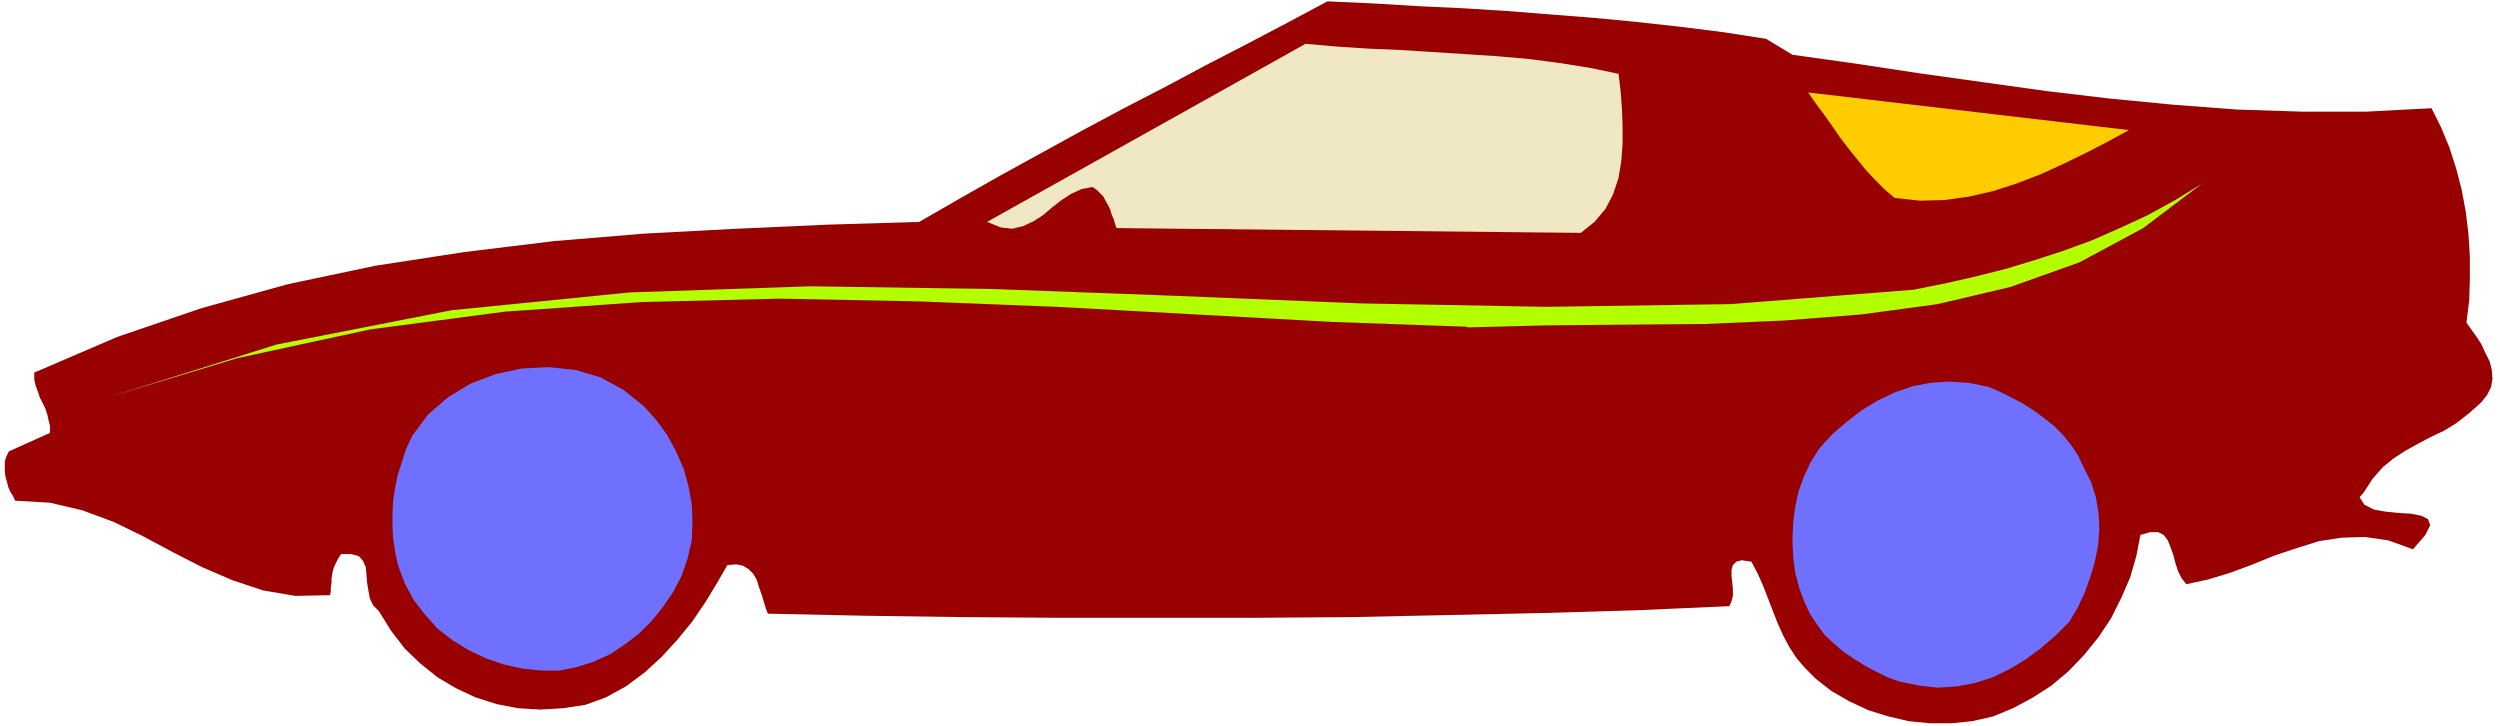
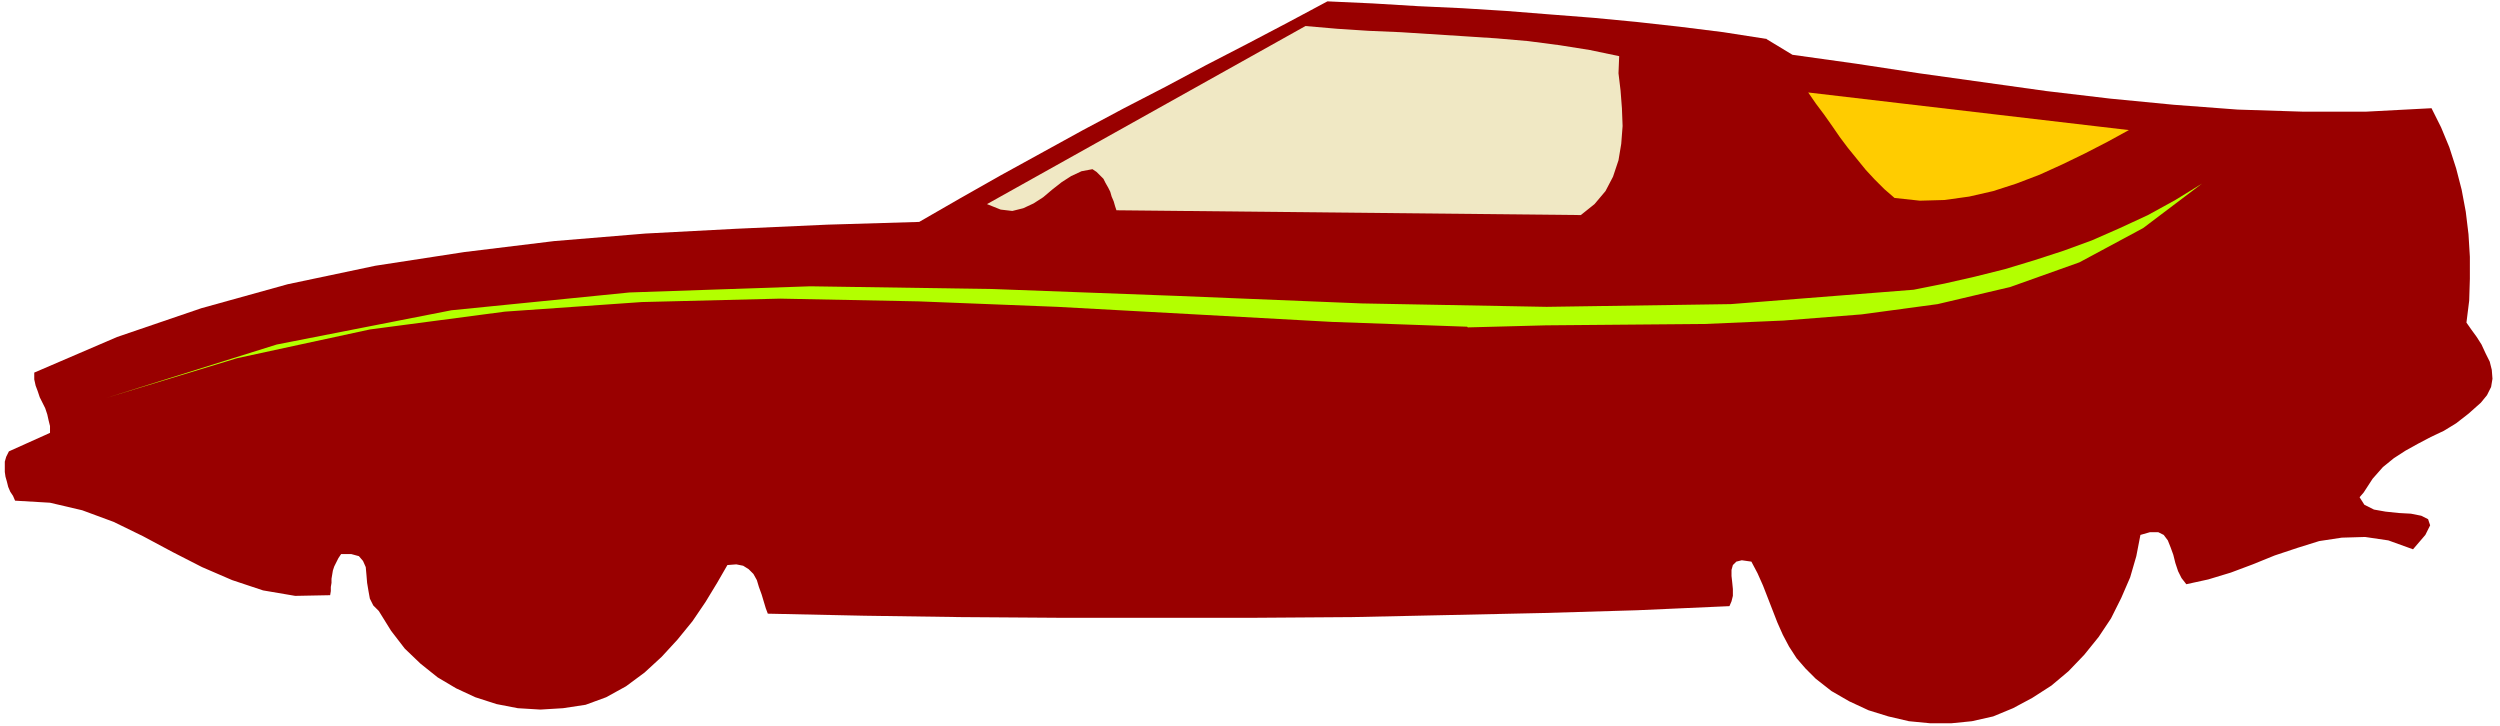
<svg xmlns="http://www.w3.org/2000/svg" fill-rule="evenodd" height="141.333" preserveAspectRatio="none" stroke-linecap="round" viewBox="0 0 3650 1060" width="486.667">
  <style>.pen1{stroke:none}</style>
  <path class="pen1" fill-rule="nonzero" style="fill:#900" d="m2579 57 38 23 93 13 92 14 93 13 93 13 93 11 93 9 93 7 94 3h94l95-5 14 28 12 29 10 31 8 31 6 32 4 33 2 33v32l-1 32-4 32 7 10 8 11 7 11 6 13 6 12 3 12 1 13-2 12-6 12-9 11-18 16-18 14-18 11-19 9-19 10-18 10-17 11-16 13-15 17-13 20-6 7 7 11 14 7 17 3 19 2 18 1 15 3 10 5 3 9-7 14-18 21-36-13-34-5-34 1-33 5-32 10-33 11-32 13-32 12-33 10-32 7-7-9-5-10-4-12-3-12-4-11-4-10-6-8-8-4h-12l-14 4-6 31-9 31-13 30-15 30-18 27-21 26-23 24-25 21-28 18-28 15-29 12-31 7-30 3h-31l-31-3-30-7-29-9-28-13-26-15-23-18-15-15-13-15-11-17-9-17-8-18-7-18-7-18-7-18-8-18-9-17-14-2-8 2-5 5-2 7v9l1 9 1 10v10l-2 8-3 7-135 6-136 4-139 3-141 3-142 1h-286l-143-1-141-2-141-3-3-8-3-10-3-10-4-11-3-10-5-9-7-7-8-5-10-2-13 1-15 26-17 28-19 28-22 27-23 25-25 23-27 20-29 16-30 11-33 5-33 2-33-2-31-6-31-10-28-13-27-16-25-20-23-22-20-26-18-29-8-8-5-10-2-11-2-12-1-12-1-11-4-9-6-7-11-3h-15l-4 6-3 6-3 6-2 6-1 6-1 6v6l-1 6v6l-1 6-51 1-47-8-45-15-44-19-43-22-43-23-43-21-46-17-47-11-51-3-3-7-4-6-3-7-2-8-2-7-1-7v-15l2-7 4-8 60-27v-10l-2-8-2-9-3-9-4-8-4-8-3-9-3-8-2-9v-10l121-52 123-42 126-35 128-27 130-20 131-16 133-11 133-7 133-6 134-4 59-34 60-34 60-33 60-33 60-32 60-31 60-32 60-31 59-31 58-31 66 3 66 4 65 3 64 4 63 5 64 5 63 6 63 7 64 8 64 10z" />
-   <path class="pen1" fill-rule="nonzero" style="fill:#f0e8c4" d="m2363 107 3 25 2 26 1 26v26l-2 26-4 24-8 24-11 21-16 19-20 16-678-7-2-6-2-7-3-7-2-7-3-6-4-7-3-6-5-5-5-5-6-4-16 3-15 7-14 9-14 11-13 11-14 9-15 7-16 4-17-2-20-8 465-260 46 4 46 3 47 2 47 3 47 3 46 3 46 4 46 6 44 7 43 9z" />
+   <path class="pen1" fill-rule="nonzero" style="fill:#f0e8c4" d="m2363 107 3 25 2 26 1 26l-2 26-4 24-8 24-11 21-16 19-20 16-678-7-2-6-2-7-3-7-2-7-3-6-4-7-3-6-5-5-5-5-6-4-16 3-15 7-14 9-14 11-13 11-14 9-15 7-16 4-17-2-20-8 465-260 46 4 46 3 47 2 47 3 47 3 46 3 46 4 46 6 44 7 43 9z" />
  <path class="pen1" fill-rule="nonzero" style="fill:#fc0" d="m3108 190-31 17-33 17-33 16-33 15-34 13-34 11-35 8-36 5-36 1-37-4-15-13-14-14-13-14-13-16-13-16-12-16-11-16-12-17-12-16-11-16 469 55z" />
  <path class="pen1" fill-rule="nonzero" style="fill:#b3ff00" d="m2142 477-197-7-200-11-201-11-203-8-202-4-202 5-200 14-197 26-194 42-191 58 249-78 255-50 260-26 264-9 267 4 268 10 270 11 270 5 269-4 267-21 45-9 44-10 44-11 43-13 43-14 41-15 41-18 41-19 40-22 39-24-86 65-93 50-101 36-106 25-111 15-114 9-115 5-117 1-115 1-114 3z" />
-   <path class="pen1" fill-rule="nonzero" d="m939 592 19 21 16 22 13 24 11 25 7 25 5 27 1 26-1 27-6 26-9 26-12 23-15 22-16 20-19 19-21 16-21 14-24 11-25 8-25 5h-27l-28-3-27-6-26-9-25-12-23-14-22-17-18-20-17-22-13-24-10-27-4-19-3-19-1-19v-19l1-19 3-19 4-19 6-18 6-19 9-19 23-31 29-25 33-20 37-14 38-8 39-2 39 4 37 11 33 18 30 24zm2103 90 11 22 7 22 4 24 1 24-2 24-5 24-7 23-8 22-10 21-12 20-20 20-22 19-22 16-23 14-25 12-25 8-26 5-28 2-28-3-29-6-17-6-16-8-17-9-16-10-15-10-14-12-14-13-11-15-10-15-8-17-8-21-6-23-3-24-1-24 1-24 3-24 5-23 8-22 10-21 12-19 19-21 21-18 22-17 23-14 25-12 26-9 26-5 28-2 29 2 29 6 16 7 16 8 17 9 16 10 15 11 15 12 13 13 12 15 10 15 8 17z" style="fill:#7070ff" />
</svg>